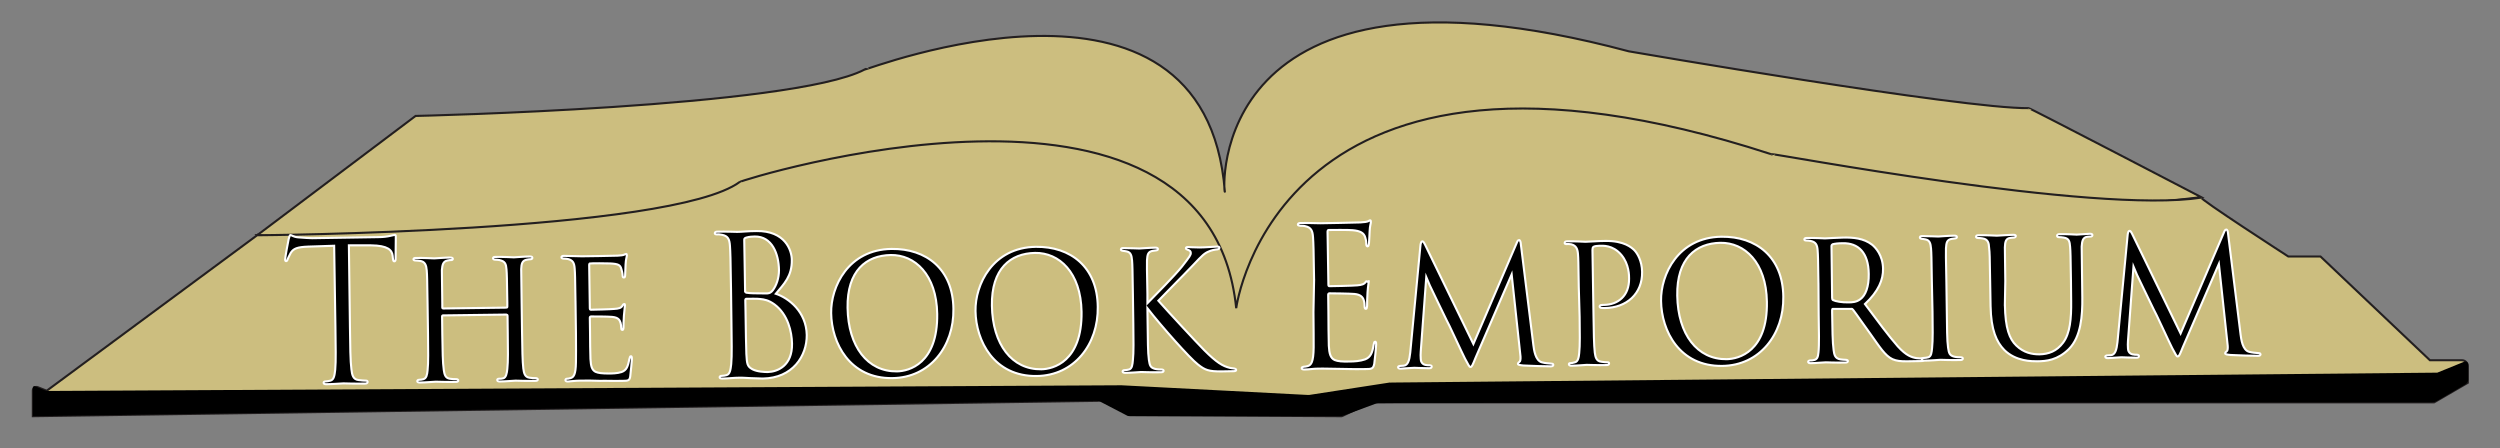
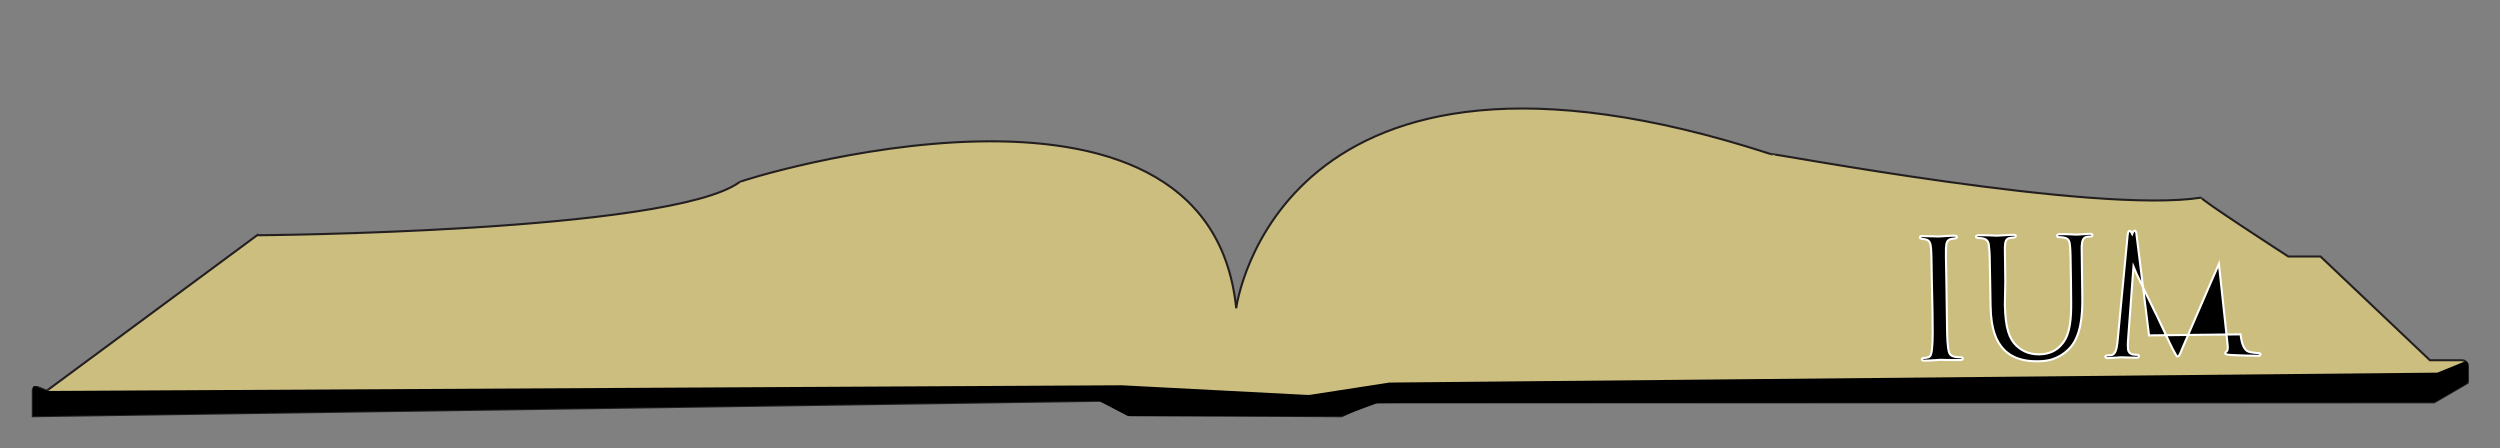
<svg xmlns="http://www.w3.org/2000/svg" id="Layer_1" viewBox="0 0 1188.1 213">
  <rect x="0" y="0" width="1188.1" height="213" fill="#808080" stroke="none" />
  <style>.st0{fill:#ccbe7f;stroke:#231f20}.st0,.st1{stroke-miterlimit:10}.st1{stroke:#fff}</style>
-   <path class="st0" d="M122.2 111.8l75.3-56.7s178.7-4 213.3-22c0 .7 162-62.7 171.3 58-.7 2-10-120.7 192-66.7 0 0 158.7 27.4 190 27 0-.4 82 42.3 82 42.3l-458.7 52.7-465.2-34.6z" />
  <path class="st0" d="M122.2 111.8s196.7-1.3 229.3-25.3c0-.7 222.7-70.7 236 60 0-.7 20-149.3 254-73.3 0-.7 154 28.7 204.7 20.7-2 0 41.3 28 41.3 28h15.3l52 49.3h15.2c1.5 0 2.8 1.2 2.8 2.8v7.9l-16 9.3H651.6l-13.7 6.5c-.2.1-.4.1-.6.1l-100.3-.6c-.6 0-1.2-.4-1.4-1l-3.1-7.8-10.9 2.1-506 7.3v-12.2c0-1.2 1.2-2 2.3-1.6l4.3 1.7 100-73.9z" />
  <path d="M661.4 181.8l496.9-4.7 12.8-5.2c.9-.4 1.9.3 1.9 1.3v7.3c0 .8-.5 1.6-1.2 2.1l-13.9 8.1c-.6.3-1.3.5-2 .5l-488.9.3-12.1.1c-.4 0-.7.1-1 .2l-15.4 5.7c-.6.2-1.2.3-1.9.3h-99.5c-.6 0-1.2-.1-1.7-.4l-12.3-6.4c-.6-.3-1.3-.5-1.9-.5l-505.6 7.3v-13.5c0-.6.6-1 1.1-.7l4.5 1.8c.7.3 1.4.4 2.1.4l509.5-2.7h.2l88.6 4.6c.4 0 .8 0 1.2-.1l37.6-5.8c.4.1.7 0 1 0z" />
-   <path class="st1" d="M166.3 155.2c.1 9 .2 16.4.7 20.3.3 2.7.8 4.8 3.3 5.1 1.2.2 3 .3 3.7.3.5 0 .7.3.7.6 0 .5-.4.8-1.3.8-4.6.1-9.8-.1-10.2-.1-.4 0-5.7.4-8.1.4-.9 0-1.3-.2-1.3-.7 0-.3.2-.6.7-.6.7 0 1.7-.2 2.5-.4 1.7-.4 2-2.5 2.3-5.2.4-3.9.2-11.3.1-20.3l-.6-38.6c-4.1.2-8.2.2-12.3.4-5.2.2-7.1.9-8.4 3.1-.9 1.6-1.1 2.3-1.4 2.9-.2.8-.5.9-.8.9-.2 0-.4-.3-.4-.8 0-.9 1.5-9 1.7-9.8.2-.6.5-1.8.8-1.8.6 0 1.4.9 3.7 1.1 2.4.2 5.6.4 6.6.4l31.2-.5c2.7 0 4.6-.3 5.9-.6 1.2-.2 2-.5 2.3-.5.4 0 .4.6.4 1.1 0 2.8-.1 9.3-.1 10.3 0 .8-.2 1.2-.6 1.2-.4 0-.6-.3-.7-1.6 0-.4-.1-.7-.1-1-.3-2.8-2.3-4.9-10.3-5h-10.5l.5 38.6zm74.3-9c.2 0 .5 0 .5-.5V144c-.2-12.4-.2-13.5-.4-16s-.6-3.8-3.3-4.4c-.6-.1-1.4-.2-2.1-.2-.6 0-1-.3-1-.6 0-.6.4-.7 1.2-.7 3.5-.1 8.4.2 8.7.2.3 0 5-.4 7.5-.4.8 0 1.3.1 1.3.6 0 .3-.2.7-.9.7-.5 0-1.2.1-1.7.2-2.2.4-2.6 1.9-2.7 4.5 0 2.5 0 3.7.2 16l.2 14.1c.1 7.7.2 13.8.6 17.1.3 2.2.7 4.1 2.9 4.4 1.1.2 2.2.2 2.9.2.7 0 1.1.3 1.1.6 0 .5-.4.7-1.2.7-4.2.1-9-.1-9.4-.1-.3 0-5.2.4-7.4.4-.8 0-1.3-.2-1.3-.7 0-.3.2-.6.9-.6s1.2 0 1.9-.2c1.4-.3 1.8-2.4 2-4.5.4-3.4.3-9.3.2-16.9l-.1-8.3c0-.4-.3-.6-.5-.6l-30.2.4c-.2 0-.4.1-.4.6l.1 8.3c.1 7.6.2 13.7.7 17 .3 2.1.7 3.9 2.9 4.2 1.1.2 2.3.2 3 .2.6 0 1 .3 1 .6 0 .4-.3.7-1.1.7-4.2.1-9.2-.1-9.6-.1-.2 0-5.3.4-7.5.4-.8 0-1.3-.2-1.3-.6 0-.3.2-.7.9-.7s1.3-.1 2-.3c1.5-.4 1.8-2.2 2-4.2.4-3.4.3-9.7.2-17.3l-.2-13.9c-.2-12.4-.2-13.8-.4-16.3-.2-2.4-.8-4.2-3.2-4.5-.7-.1-1.6-.2-2.2-.2-.6 0-.9-.3-.9-.5 0-.6.4-.7 1.2-.7 3.6-.1 7.6.2 8.7.2.3 0 5.2-.4 7.5-.4.8 0 1.3.2 1.3.6 0 .4-.3.6-.8.6s-.7 0-1.7.2c-2.1.4-2.5 2-2.7 4.6 0 2.5 0 3.6.2 16v1.7c0 .5.3.5.5.5l29.9-.4zm32.9-2.6c-.2-12.3-.2-13.5-.4-16-.2-2.6-.8-3.9-3.2-4.5-.5-.1-1.3-.2-2-.2-.6 0-1.1-.3-1.1-.5 0-.6.4-.8 1.2-.8 1.7 0 3.9.1 8.6.2.4 0 15.2-.2 16.9-.3 1.7-.1 2.6-.2 3.2-.5.5-.2.6-.3.9-.3.2 0 .3.2.3.7 0 .6-.5 1.9-.6 4.2-.1 1.6-.1 3.1-.2 4.9 0 .8-.1 1.4-.6 1.4s-.6-.4-.6-1c-.1-1.4-.4-2.3-.6-3-.5-1.9-1.3-2.5-5.4-2.7-1.1-.1-9.3-.1-9.5 0-.2 0-.4.2-.4.8l.3 20.3c0 .6.1.9.5.9 1 0 9.5-.2 11.2-.4 1.9-.1 3.2-.4 3.8-1.5.3-.6.6-.8.9-.8.2 0 .3.1.3.6s-.3 2.3-.5 5c-.2 2.6-.2 4.5-.2 5.7-.1.8-.2 1-.6 1-.4 0-.5-.6-.5-1.2s-.1-1.5-.3-2.2c-.4-1.2-.9-2.5-4-2.8-1.9-.2-8.7-.2-10-.2-.5 0-.6.3-.6.7l.1 6.8c0 2.9.1 11.2.2 12.7.2 3.5.7 5.2 2.4 6.1 1.3.6 3.3.8 6.1.8 1.6 0 4.2 0 6.3-.7 2.5-.9 3-2.8 3.7-6.2.2-.9.4-1.3.7-1.3.5 0 .5.8.5 1.4 0 .7-.6 6.6-.8 8.2-.3 1.9-.9 2.1-3.6 2.1-5.5.1-7.8-.1-10.7 0-2.9-.1-6.7-.2-9.8-.1-1.9 0-3.5.3-5.5.4-.7 0-1.2-.2-1.2-.6 0-.4.3-.7.7-.7.5 0 1.1-.1 1.7-.3 1.5-.4 2.5-1.6 2.6-7.4 0-3.2.1-7 0-14.2l-.2-14.5zm73.9-6.5c-.2-14.6-.3-17.2-.5-20.2-.2-3.2-.9-4.7-3.7-5.3-.7-.2-2.1-.3-2.4-.2-.7 0-1.1-.2-1.1-.5 0-.6.4-.8 1.3-.8 3.7-.1 9 .1 9.4.1 2 0 5.2-.4 9.1-.4 13.6-.2 16.8 9.1 16.8 13.8.1 7.7-3.7 11.3-7.6 16 6.2 2.1 14.5 8.6 14.7 19.6.1 10-6.7 20.5-20.9 20.7-.9 0-3.6-.1-6-.2-2.4-.2-4.7-.2-5.1-.2-2.7 0-5.2.4-8.1.4-.9 0-1.3-.2-1.3-.6 0-.3.2-.7 1.2-.7.7 0 1.2-.1 2-.3 1.7-.4 2-2.6 2.3-5.3.4-3.9.2-11.3.1-20.3l-.2-15.6zm6.7 1c0 .7.2.8.6 1 .5.1 2 .3 5.1.3 4.7-.1 5.8.7 7.5-1.5 1.7-2.3 2.9-5.7 2.9-9.5-.1-7.8-3.3-16.1-11.5-16-.9 0-2.7.1-4 .5-.7.2-1 .5-1 1l.4 24.2zm.2 9.9c.1 7.2.3 18.8.4 20.2.3 4.6.3 5.9 2.9 7.3 2.3 1.2 5.8 1.3 7.3 1.3 4.5-.1 11.7-2.9 11.5-13.5-.1-5.6-1.9-13.8-8.3-18.6-2.9-2.1-4.9-2.4-6.9-2.6-1.1-.2-5.2-.1-6.5-.1-.3 0-.5.2-.5.7l.1 5.3zm40.7.8c-.2-12.5 8.1-30.2 28.7-30.5 16.5-.2 29.2 9.6 29.4 28.5.3 17.9-11.3 32.7-29 32.9-20.3.3-28.9-16.7-29.1-30.9zm50.4.4c-.3-18.8-10.7-28.2-22.1-28-11.6.2-20.8 7.4-20.5 25.1.3 18.4 9.5 30.4 23.5 30.2 5.5-.1 19.4-3.5 19.1-27.3zm18.2-1.4c-.2-12.5 8.1-30.2 28.7-30.5 16.5-.2 29.2 9.6 29.4 28.5.3 17.9-11.3 32.7-29 32.9-20.3.3-28.9-16.7-29.1-30.9zm50.4.4c-.3-18.8-10.7-28.2-22.1-28-11.6.2-20.8 7.4-20.5 25.1.3 18.4 9.5 30.4 23.5 30.2 5.5-.1 19.4-3.5 19.1-27.3zm31.3-4.1c3.8-3.9 12.7-12.8 16.4-17.4 3.9-5 4.2-5.5 4.2-6.5 0-.7-.3-1.1-1.4-1.5-.6-.2-.9-.4-.9-.7 0-.3.2-.6.8-.6.5 0 3 .2 5.7.2 2.5 0 7.1-.4 8.1-.4 1.2 0 1.3.2 1.3.5s-.2.7-.9.8c-1.3.1-3.1.5-4.1 1-2 .8-3.1 1.8-7.3 6.3-6 6.3-13.1 13.3-16.7 17.1 4.6 5.2 18.3 20 21.8 23.5 5.9 5.9 8.8 7.6 12.1 8.4.9.2.5.1 1.9.3.7.1 1.2.3 1.2.7 0 .4-.4.6-1.3.6l-5.4.1c-6.5.1-8.2-.7-11.5-3.3-3.8-2.9-17.3-18.1-24-26.7l.1 7.4c.1 7.2.1 13.8.6 17.1.4 2.7.7 3.7 2.9 4.3 1.1.3 2.8.3 3.2.3.7.1.9.3.9.6 0 .4-.3.7-1.2.7-4.2.1-9.1-.1-9.5-.1-.2 0-5.2.4-7.5.4-.7 0-1.3-.2-1.3-.6 0-.4.3-.7 1.1-.7.4 0 1.3-.1 2-.3 1.4-.4 1.6-2.3 1.8-4.5.4-3.4.3-10 .2-17.1l-.2-14.1c-.2-12.4-.2-13.6-.4-16.1-.2-2.5-.7-3.9-2.5-4.3-.8-.2-1.4-.2-1.9-.3-.6-.1-.9-.3-.9-.6 0-.5.3-.7 1.2-.7 2.6 0 7.3.2 7.6.2.3 0 5.2-.4 7.5-.4.8 0 1.3.2 1.3.6 0 .4-.2.6-.9.7-.5.1-.9.1-1.5.2-2.4.4-2.6 1.8-2.8 4.5-.1 2.5 0 3.7.2 16v4.4zm79.2-11.1c-.2-14.6-.3-17.2-.5-20.2-.2-3.2-.9-4.7-3.7-5.3-.6-.2-1.7-.2-2.4-.2-.6-.1-1.1-.2-1.1-.5 0-.6.4-.8 1.3-.8 1.9 0 4.2-.1 9.4.1.6 0 17.1-.3 19-.4 1.8-.1 3.3-.3 3.8-.6s.7-.4.9-.4c.2 0 .3.4.3.8 0 .7-.5 1.8-.6 4.4-.1 1.4-.1 3.2-.3 5.6-.1.9-.3 1.6-.6 1.6-.5 0-.7-.5-.7-1.2 0-1.2-.2-2.3-.5-3.1-.6-2.1-2.4-3.1-6-3.4-1.4-.2-10.5-.1-11.4-.1-.3 0-.5.3-.5.9l.4 24.9c0 .7.1.9.5.9 1.1 0 11.3-.2 13.2-.4 2.2-.2 3.3-.5 4.1-1.7.4-.6.7.1 1 .1.2 0 .4-.8.4-.3s-.4 2.2-.6 5.3c-.2 2.9-.2 5.1-.2 6.4-.1.9-.2 1.4-.6 1.4-.5 0-.6-.7-.6-1.5s-.1-1.8-.4-2.6c-.4-1.4-1.4-2.7-4.4-3-2.2-.2-10.5-.3-11.9-.3-.4 0-.6.3-.6.7l.1 8.2c0 3.2.1 14.1.2 16 .2 3.8.8 5.9 2.8 6.8 1.4.6 3.7.8 6.9.7 2.5 0 5.2-.2 7.5-1 2.6-1 3.5-3 4.1-7 .2-1 .3-1.4.7-1.4.5 0 .5.7.5 1.4s-.6 7.1-.9 9.1c-.5 2.4-1.2 2.5-4.5 2.5-6.2.1-8.9-.1-12.1-.1-3.3 0-7.2-.2-10.4-.1-2 0-4 .4-6.2.4-.9 0-1.3-.2-1.3-.7 0-.3.4-.5.9-.6.8-.1 1.3-.1 1.9-.3 1.7-.5 2.8-1.8 2.9-8.9 0-3.7 0-8.4-.1-16.8l.3-15.3zm104.2 30.9c.3 2.2.9 7.5 4.1 8.3 1.4.4 3.1.5 4.3.6.3 0 1.1.1 1.1.5 0 .5-.3.8-1.2.8-1.5 0-10.5-.2-13.1-.4-1.8-.2-2.5-.3-2.5-.8 0-.3.3-.7.7-.9.4-.2.6-1.3.5-2.6l-4.2-39-17.1 39.5c-1.5 3.7-1.8 4.5-2.5 4.5-.5 0-.9-.8-2.6-4-1.4-2.7-8.2-17.6-8.8-18.4-.5-1.1-8.9-18.2-9.6-20.1l-2.6 35.1c-.1 1.3-.1 2.2 0 3.6 0 1 .5 2.4 2.1 2.8.9.2 1.5.2 2.3.2.7.1.8.4.8.6 0 .7-.5.8-1.4.8-2.7 0-6.2-.2-6.9-.2-.8 0-4.3.3-6.4.4-.7 0-1.2-.1-1.3-.7 0-.2.3-.6 1.1-.6.6 0 .7 0 1.6-.1 2-.2 2.7-2.5 3.1-6.2l4.8-50.5c.1-1.6.5-2.4.9-2.4s.7.3 1.3 1.5l23 47.3 20.5-47.8c.4-1 .7-1.6 1.2-1.6s.8.8.9 2.3l5.9 47.5zm21.6-27.2c-.2-12.9-.2-13.6-.4-16.1-.2-2.4-.9-3.9-3.2-4.5-.6-.1-1.9-.2-2.6-.1-.2 0-.5-.2-.5-.5 0-.6.4-.8 1.2-.8 3.6-.1 8.2.2 8.7.2 1.7 0 6-.4 9.4-.4 9.1-.1 12.5 3.2 13.7 4.3 1.6 1.6 3.7 5.2 3.8 10.4.2 10.4-7.4 17.1-17.8 17.2-.3 0-1.2 0-1.6-.1-.3 0-.8-.2-.8-.6 0-.7.5-.8 2.1-.8 6.6-.1 12-4.2 11.9-12.5 0-1.2.1-6.8-3.7-11.3-4.1-4.8-8.9-4.3-10.4-4.3-1.1 0-2.3.2-2.8.5-.4.2-.5.9-.5 1.5l.5 31.4c.1 7.2.2 14 .6 17.3.3 2.2.7 4.1 3 4.4 1 .2 2.7.3 3.3.3.3 0 .5.2.5.5 0 .5-.3.8-1.2.8-4.3.1-9-.1-9.4-.1-.1 0-5 .4-7.3.4-.7 0-1.2-.2-1.2-.7 0-.3.2-.5.6-.5.6 0 1.5-.2 2.2-.4 1.5-.3 1.9-2.2 2.1-4.4.4-3.4.3-10.1.2-17.2l-.4-13.9zm39.1 6.3c-.2-12.5 8.1-30.2 28.7-30.5 16.5-.2 29.2 9.6 29.4 28.5.3 17.9-11.3 32.7-29 32.9-20.3.3-28.9-16.6-29.1-30.9zm50.3.4c-.3-18.8-10.7-28.2-22.1-28-11.6.2-20.8 7.4-20.5 25.1.3 18.4 9.5 30.4 23.5 30.2 5.6-.1 19.5-3.5 19.1-27.3zm24.5-8.4c-.2-12.4-.2-13.6-.4-16.1-.2-2.5-.8-3.9-3.4-4.4-.5-.1-1.3-.2-2-.2-.6 0-.9-.2-.9-.5s.2-.7 1-.7c3.6-.1 8.7.2 8.8.2.7 0 6.4-.4 8.7-.4 4.7-.1 9.7.3 13.7 3.4 1.6 1.3 5.1 5 5.2 11.4.1 5.2-2.1 10.7-8.6 16.8 6.2 8.3 11.3 15.2 15.6 20.1 4.1 4.5 6.6 5.2 8.9 5.6.6.1 2.3.2 2.6.1.7 0 .9.3.9.6 0 .5-.3.7-1.5.7l-5.8.1c-3.9.1-5.7-.2-7.6-1-3.5-1.6-6.1-5.8-10.5-12-3.3-4.5-6.7-9.5-8.2-11.4-.3-.4-.5-.6-1-.5h-8.6c-.3 0-.4.1-.4.5v1.3c.1 7.5.2 14.3.7 17.7.3 2.2.6 4.1 3.3 4.5.8.1 1.7.2 2.4.2s1.1.3 1.1.5c0 .5-.3.8-1.2.8-4.3.1-9-.1-9.3-.1-1.3 0-5 .4-7.2.4-.8 0-1.2-.2-1.2-.7 0-.3.5-.6 1-.6.6 0 1.2 0 1.8-.2 1.4-.3 1.9-1.3 2.1-3.6.4-3.4.2-11.1.1-18.1l-.1-14.4zm6.5 6.5c0 .5.1.9.4 1.1 1.1.6 4.4 1.2 7.4 1.1 1.7 0 3.8-.1 5.6-1.5 2.5-1.8 4.1-6 4-12-.1-10.2-5-14.8-12.4-14.6-2.1 0-3.8.2-4.8.5-.2.1-.5.4-.5.9l.3 24.5z" />
-   <path class="st1" d="M918.1 134.2c-.2-12.4-.2-13.6-.4-16.1-.2-2.5-.7-3.9-2.5-4.3-.8-.2-1.4-.2-1.9-.3-.6-.1-.9-.3-.9-.6 0-.5.3-.7 1.2-.7 2.6 0 7.3.2 7.6.2.3 0 5.2-.4 7.5-.4.8 0 1.3.2 1.3.6 0 .4-.2.6-.9.7-.5.1-.9.1-1.5.2-2.4.4-2.6 1.8-2.8 4.5-.1 2.5 0 3.7.2 16l.2 14.1c.1 7.2.1 13.8.6 17.1.4 2.7.7 3.7 2.9 4.3 1.1.3 2.8.3 3.2.3.8.1.9.3.9.6 0 .4-.3.7-1.2.7-4.2.1-9.1-.1-9.5-.1-.2 0-5.2.4-7.5.4-.7 0-1.3-.2-1.3-.6 0-.4.3-.7 1.1-.7.4 0 1.3-.1 2-.3 1.4-.4 1.6-2.3 1.8-4.5.4-3.4.3-10 .2-17.1l-.3-14zm34.7 10.6c.2 11.4 2.2 16.3 5.4 19.4 3.6 3.5 7.6 4.2 11 4.2 4.3-.1 8.2-1.4 11.3-5.6 3.3-4.4 3.9-11.5 3.8-19.6l-.1-9.9c-.2-12.3-.2-13.4-.4-15.9-.2-2.7-.5-4.1-3.1-4.5-.6-.1-1.6-.2-2.3-.2-.5 0-.8-.3-.8-.6 0-.6.4-.8 1.2-.8 3.6-.1 7.7.2 8.1.2.4 0 4-.3 6.3-.4.8 0 1.2.2 1.2.6 0 .4-.3.7-.8.7s-.7 0-1.5.1c-2.3.3-2.6 2-2.8 4.7 0 2.5 0 3.7.2 16l.1 8.3c.1 8.4-.6 18.6-6.4 24.4-5.3 5.2-10.6 5.8-15.1 5.8-2.3 0-10.1.1-15.6-5.4-3.6-3.7-6.3-9.3-6.5-20.9l-.2-11.6c-.2-12.4-.2-13.5-.5-16-.1-2.5-.6-4.1-3.1-4.5-.5-.1-1.5-.2-2.2-.2-.6 0-.9-.3-.9-.5 0-.6.3-.8 1.2-.8 3.6-.1 8.1.2 8.7.2.7 0 5.6-.4 7.8-.4.9 0 1.2.2 1.2.6 0 .5-.6.7-1 .7-.5 0-1.2.1-1.8.2-2 .3-2.3 1.9-2.4 4.5 0 2.5 0 3.7.2 16l-.2 11.2zm112 14.1c.3 2.2.9 7.5 4.1 8.3 1.4.4 3.1.5 4.3.6.3 0 1.1.1 1.1.5 0 .5-.3.8-1.2.8-1.5 0-10.5-.2-13.1-.4-1.8-.2-2.5-.3-2.5-.8 0-.3.3-.7.7-.9.4-.2.6-1.3.5-2.6l-4.2-39-17.1 39.5c-1.5 3.7-1.8 4.5-2.5 4.5-.5 0-.9-.8-2.6-4-1.4-2.7-8.2-17.6-8.8-18.4-.5-1.1-8.9-18.2-9.6-20.1l-2.6 35.1c-.1 1.3-.1 2.2 0 3.6 0 1 .5 2.4 2.1 2.8.9.2 1.5.2 2.3.2.7.1.8.4.8.6 0 .7-.5.8-1.4.8-2.7 0-6.2-.2-6.9-.2-.8 0-4.3.3-6.4.4-.7 0-1.2-.1-1.3-.7 0-.2.3-.6 1.1-.6.6 0 .7 0 1.6-.1 2-.2 2.7-2.5 3.1-6.2l4.8-50.5c.1-1.6.5-2.4.9-2.4s.7.3 1.3 1.5l23 47.3 20.5-47.8c.4-1 .7-1.6 1.2-1.6s.8.8.9 2.3l5.9 47.5z" />
+   <path class="st1" d="M918.1 134.2c-.2-12.4-.2-13.6-.4-16.1-.2-2.5-.7-3.9-2.5-4.3-.8-.2-1.4-.2-1.9-.3-.6-.1-.9-.3-.9-.6 0-.5.3-.7 1.2-.7 2.6 0 7.3.2 7.6.2.3 0 5.2-.4 7.5-.4.8 0 1.3.2 1.3.6 0 .4-.2.6-.9.7-.5.1-.9.1-1.5.2-2.4.4-2.6 1.8-2.8 4.5-.1 2.5 0 3.7.2 16l.2 14.1c.1 7.2.1 13.8.6 17.1.4 2.7.7 3.7 2.9 4.3 1.1.3 2.8.3 3.2.3.8.1.9.3.9.6 0 .4-.3.7-1.2.7-4.2.1-9.1-.1-9.5-.1-.2 0-5.2.4-7.5.4-.7 0-1.3-.2-1.3-.6 0-.4.3-.7 1.1-.7.4 0 1.3-.1 2-.3 1.4-.4 1.6-2.3 1.8-4.5.4-3.4.3-10 .2-17.1l-.3-14zm34.7 10.6c.2 11.4 2.2 16.3 5.4 19.4 3.6 3.5 7.6 4.2 11 4.2 4.3-.1 8.2-1.4 11.3-5.6 3.3-4.4 3.9-11.5 3.8-19.6l-.1-9.9c-.2-12.3-.2-13.4-.4-15.9-.2-2.7-.5-4.1-3.1-4.5-.6-.1-1.6-.2-2.3-.2-.5 0-.8-.3-.8-.6 0-.6.4-.8 1.2-.8 3.6-.1 7.7.2 8.1.2.4 0 4-.3 6.3-.4.8 0 1.2.2 1.2.6 0 .4-.3.7-.8.7s-.7 0-1.5.1c-2.3.3-2.6 2-2.8 4.7 0 2.5 0 3.7.2 16l.1 8.3c.1 8.4-.6 18.6-6.4 24.4-5.3 5.2-10.6 5.8-15.1 5.8-2.3 0-10.1.1-15.6-5.4-3.6-3.7-6.3-9.3-6.5-20.9l-.2-11.6c-.2-12.4-.2-13.5-.5-16-.1-2.5-.6-4.1-3.1-4.5-.5-.1-1.5-.2-2.2-.2-.6 0-.9-.3-.9-.5 0-.6.3-.8 1.2-.8 3.6-.1 8.1.2 8.7.2.7 0 5.6-.4 7.8-.4.9 0 1.2.2 1.2.6 0 .5-.6.7-1 .7-.5 0-1.2.1-1.8.2-2 .3-2.3 1.9-2.4 4.5 0 2.5 0 3.7.2 16l-.2 11.2zm112 14.1c.3 2.2.9 7.5 4.1 8.3 1.4.4 3.1.5 4.3.6.3 0 1.1.1 1.1.5 0 .5-.3.8-1.2.8-1.5 0-10.5-.2-13.1-.4-1.8-.2-2.5-.3-2.5-.8 0-.3.3-.7.7-.9.4-.2.6-1.3.5-2.6l-4.2-39-17.1 39.5c-1.5 3.7-1.8 4.5-2.5 4.5-.5 0-.9-.8-2.6-4-1.4-2.7-8.2-17.6-8.8-18.4-.5-1.1-8.9-18.2-9.6-20.1l-2.6 35.1c-.1 1.3-.1 2.2 0 3.6 0 1 .5 2.4 2.1 2.8.9.2 1.5.2 2.3.2.7.1.8.4.8.6 0 .7-.5.8-1.4.8-2.7 0-6.2-.2-6.9-.2-.8 0-4.3.3-6.4.4-.7 0-1.2-.1-1.3-.7 0-.2.3-.6 1.1-.6.6 0 .7 0 1.6-.1 2-.2 2.7-2.5 3.1-6.2l4.8-50.5c.1-1.6.5-2.4.9-2.4s.7.3 1.3 1.5c.4-1 .7-1.6 1.2-1.6s.8.8.9 2.3l5.9 47.5z" />
</svg>